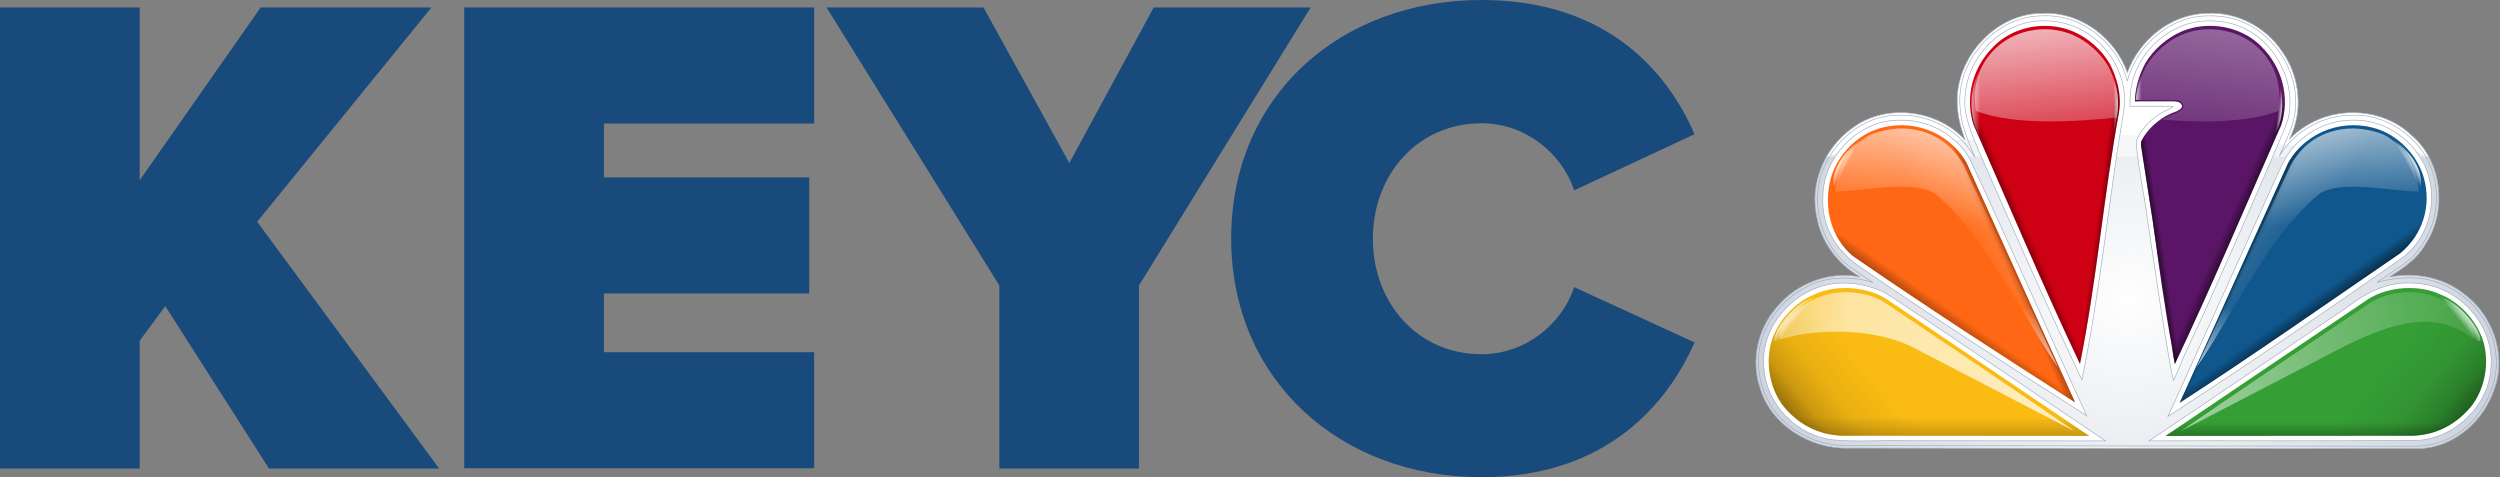
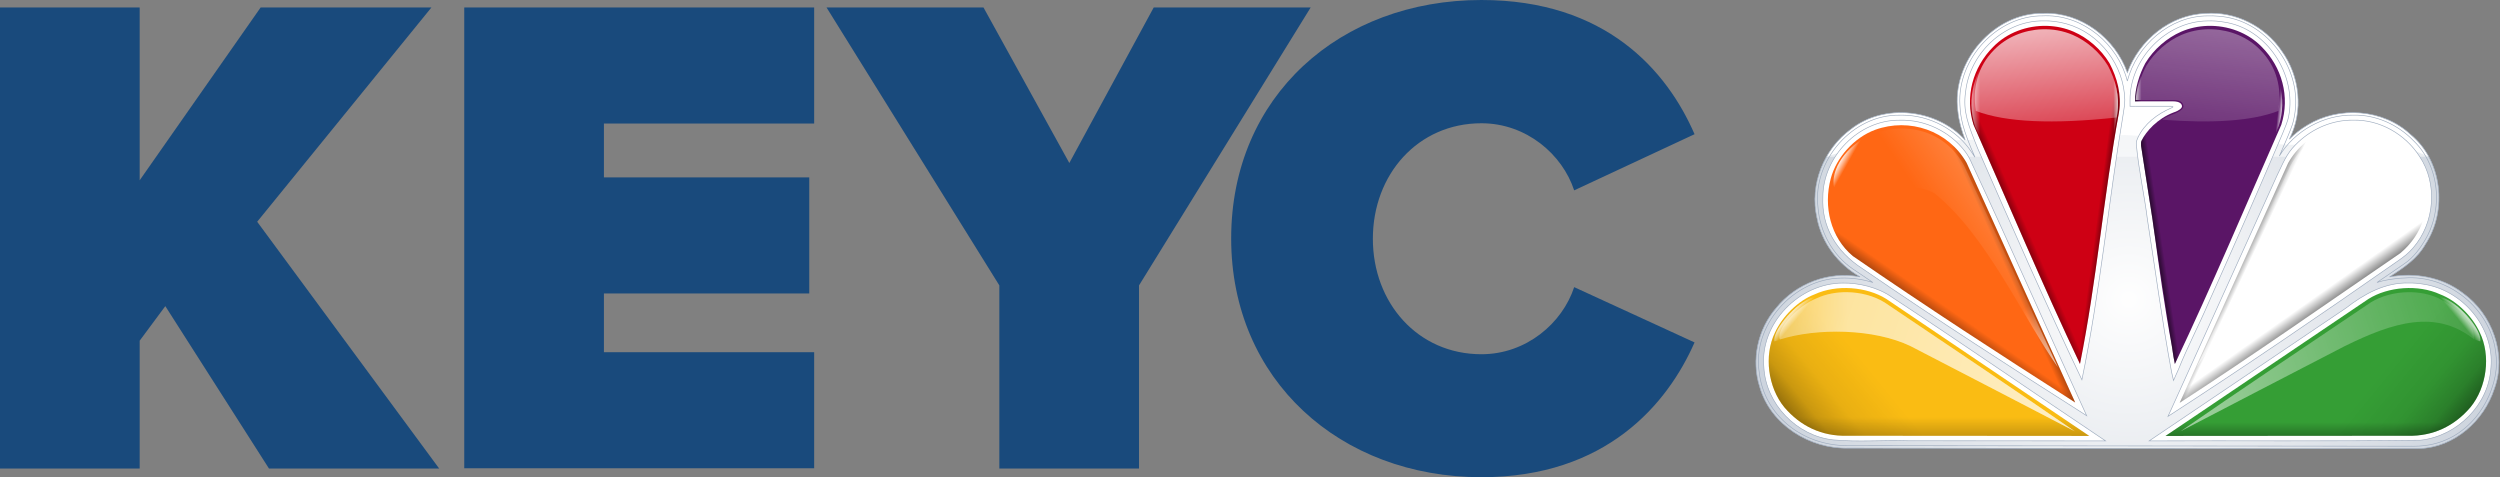
<svg xmlns="http://www.w3.org/2000/svg" xmlns:ns1="http://www.inkscape.org/namespaces/inkscape" xmlns:ns2="http://sodipodi.sourceforge.net/DTD/sodipodi-0.dtd" xmlns:xlink="http://www.w3.org/1999/xlink" width="1425.38" height="272.064" viewBox="0 0 1425.38 272.064" version="1.1" id="svg87" ns1:version="1.2 (dc2aedaf03, 2022-05-15)" ns2:docname="KEYC_NBC.svg" xml:space="preserve">
  <rect x="0" y="0" width="1425.38" height="272.064" fill="#808080" stroke="none" />
  <defs id="defs81">
    <style id="style812">.cls-1{fill:url(#linear-gradient);}.cls-2{fill:url(#linear-gradient-2);}.cls-3{fill:#d4aa2e;}.cls-4{fill:#f2cc57;}.cls-5{opacity:0.65;}.cls-6{fill:#181244;}.cls-7{fill:url(#linear-gradient-3);}.cls-8{fill:url(#linear-gradient-4);}.cls-9{fill:#fff;}.cls-10{fill:url(#linear-gradient-5);}.cls-11{fill:url(#linear-gradient-6);}.cls-12{fill:url(#linear-gradient-7);}</style>
    <linearGradient gradientUnits="userSpaceOnUse" gradientTransform="matrix(1,0,0,-1,0,114.8)" y2="-3.42" x2="257.78" y1="120.52" x1="268.62" id="linear-gradient">
      <stop id="stop814" stop-color="#d9d9d9" offset="0" />
      <stop id="stop816" stop-color="#fff" offset="0.56" />
      <stop id="stop818" stop-color="#d0cece" offset="0.76" />
      <stop id="stop820" stop-color="#b1afaf" offset="0.91" />
      <stop id="stop822" stop-color="#a6a3a3" offset="1" />
    </linearGradient>
    <linearGradient gradientUnits="userSpaceOnUse" gradientTransform="matrix(1,0,0,-1,0,114.8)" y2="15.56" x2="259.57" y1="95.14" x1="266.53" id="linear-gradient-2">
      <stop id="stop825" stop-color="#f2cc57" offset="0" />
      <stop id="stop827" stop-color="#181244" offset="0" />
      <stop id="stop829" stop-color="#293173" offset="0.22" />
      <stop id="stop831" stop-color="#384d9c" offset="0.43" />
      <stop id="stop833" stop-color="#384c9b" offset="0.44" />
      <stop id="stop835" stop-color="#2c387c" offset="0.63" />
      <stop id="stop837" stop-color="#283070" offset="0.74" />
      <stop id="stop839" stop-color="#181244" offset="1" />
    </linearGradient>
    <linearGradient xlink:href="#linear-gradient" y2="23.38" x2="236.22" y1="84.95" x1="241.6" id="linear-gradient-3" />
    <linearGradient xlink:href="#linear-gradient" y2="21.5" x2="279.48" y1="85.27" x1="285.06" id="linear-gradient-4" />
    <linearGradient gradientUnits="userSpaceOnUse" gradientTransform="matrix(1,0,0,-1,0,114.8)" y2="91.1" x2="253.7" y1="109.83" x1="256" id="linear-gradient-5">
      <stop id="stop844" stop-color="#181244" offset="0" />
      <stop id="stop846" stop-color="#293173" offset="0" />
      <stop id="stop848" stop-color="#283070" offset="0.2" />
      <stop id="stop850" stop-color="#181244" offset="1" />
    </linearGradient>
    <linearGradient gradientUnits="userSpaceOnUse" gradientTransform="matrix(1,0,0,-1,0,114.8)" y2="90.46" x2="282.77" y1="110.85" x1="284.3" id="linear-gradient-6">
      <stop id="stop853" stop-color="#384d9c" offset="0" />
      <stop id="stop855" stop-color="#364995" offset="0.06" />
      <stop id="stop857" stop-color="#262b69" offset="0.48" />
      <stop id="stop859" stop-color="#1c194e" offset="0.81" />
      <stop id="stop861" stop-color="#181244" offset="1" />
    </linearGradient>
    <linearGradient gradientUnits="userSpaceOnUse" gradientTransform="matrix(1,0,0,-1,0,114.8)" y2="91.5" x2="308.95" y1="109.49" x1="311.16" id="linear-gradient-7">
      <stop id="stop864" stop-color="#181244" offset="0" />
      <stop id="stop866" stop-color="#293173" offset="0.22" />
      <stop id="stop868" stop-color="#384d9c" offset="0.43" />
      <stop id="stop870" stop-color="#384c9b" offset="0.44" />
      <stop id="stop872" stop-color="#2c387c" offset="0.63" />
      <stop id="stop874" stop-color="#283070" offset="0.74" />
      <stop id="stop876" stop-color="#181244" offset="1" />
    </linearGradient>
    <linearGradient gradientTransform="matrix(2.87,0,0,-2.786,-584.296,1330.935)" y2="407.687" x2="271.912" y1="410.721" x1="278.862" gradientUnits="userSpaceOnUse" id="path4015-8_1_">
      <stop id="stop27" style="stop-color:#000000" offset="0" />
      <stop id="stop29" style="stop-color:#000000;stop-opacity:0" offset="1" />
    </linearGradient>
    <linearGradient gradientTransform="matrix(1.849,0,0,1.849,-18.626,302.371)" y2="-82.025" x2="183.384" y1="-81.275" x1="178.384" gradientUnits="userSpaceOnUse" id="path3162-2_1_">
      <stop id="stop36" style="stop-color:#000000" offset="0" />
      <stop id="stop38" style="stop-color:#000000;stop-opacity:0" offset="1" />
    </linearGradient>
    <linearGradient gradientTransform="matrix(1.849,0,0,1.849,-18.626,302.371)" y2="-77.858" x2="217.065" y1="-74.108" x1="225.565" gradientUnits="userSpaceOnUse" id="path3172-3_1_">
      <stop id="stop42" style="stop-color:#000000" offset="0" />
      <stop id="stop44" style="stop-color:#000000;stop-opacity:0" offset="1" />
    </linearGradient>
    <linearGradient gradientTransform="matrix(1.849,0,0,1.849,6.534,343.318)" y2="-106.452" x2="163.61" y1="-106.452" x1="160.064" gradientUnits="userSpaceOnUse" id="path36476_1_">
      <stop id="stop48" style="stop-color:#FFFFFF" offset="0" />
      <stop id="stop50" style="stop-color:#FFFFFF;stop-opacity:0" offset="1" />
    </linearGradient>
    <linearGradient gradientTransform="matrix(-1.849,0,0,1.849,598.158,302.371)" y2="-85.744" x2="132.176" y1="-186.082" x1="120.668" gradientUnits="userSpaceOnUse" id="path4648-4_1_">
      <stop id="stop54" style="stop-color:#FFFFFF" offset="0" />
      <stop id="stop56" style="stop-color:#FFFFFF;stop-opacity:0" offset="1" />
    </linearGradient>
    <linearGradient gradientTransform="matrix(2.87,0,0,-2.786,-584.296,1330.935)" y2="407.927" x2="342.326" y1="410.273" x1="337.201" gradientUnits="userSpaceOnUse" id="path4494_1_">
      <stop id="stop63" style="stop-color:#000000" offset="0" />
      <stop id="stop65" style="stop-color:#000000;stop-opacity:0" offset="1" />
    </linearGradient>
    <linearGradient gradientTransform="matrix(2.87,0,0,-2.786,-584.296,1330.935)" y2="361.229" x2="252.01" y1="349.616" x1="252.01" gradientUnits="userSpaceOnUse" id="path6981-8_1_">
      <stop id="stop69" style="stop-color:#000000" offset="0" />
      <stop id="stop71" style="stop-color:#000000;stop-opacity:0.212" offset="0.5" />
      <stop id="stop73" style="stop-color:#000000;stop-opacity:0" offset="1" />
    </linearGradient>
    <linearGradient gradientTransform="matrix(2.87,0,0,-2.786,-584.296,1330.935)" y2="359.84" x2="362.536" y1="351.628" x1="362.536" gradientUnits="userSpaceOnUse" id="path7368-3_1_">
      <stop id="stop77" style="stop-color:#000000" offset="0" />
      <stop id="stop79" style="stop-color:#000000;stop-opacity:0.228" offset="0.571" />
      <stop id="stop81" style="stop-color:#000000;stop-opacity:0" offset="1" />
    </linearGradient>
    <linearGradient gradientTransform="matrix(2.87,0,0,-2.786,-584.296,1330.935)" y2="393.973" x2="255.297" y1="385.18" x1="249.017" gradientUnits="userSpaceOnUse" id="path3122-4_1_">
      <stop id="stop85" style="stop-color:#000000" offset="0" />
      <stop id="stop87" style="stop-color:#000000;stop-opacity:0" offset="1" />
    </linearGradient>
    <linearGradient gradientTransform="matrix(2.87,0,0,-2.786,-584.296,1330.935)" y2="420.814" x2="277.121" y1="418.351" x1="271.313" gradientUnits="userSpaceOnUse" id="path3458-3_1_">
      <stop id="stop91" style="stop-color:#000000" offset="0" />
      <stop id="stop93" style="stop-color:#000000;stop-opacity:0" offset="1" />
    </linearGradient>
    <linearGradient gradientTransform="matrix(1.849,0,0,1.849,6.534,343.318)" y2="-106.455" x2="93.858" y1="-106.455" x1="87.605" gradientUnits="userSpaceOnUse" id="path36466_1_">
      <stop id="stop97" style="stop-color:#FFFFFF" offset="0" />
      <stop id="stop99" style="stop-color:#FFFFFF;stop-opacity:0" offset="1" />
    </linearGradient>
    <linearGradient gradientTransform="matrix(1.849,0,0,1.849,-18.626,302.371)" y2="-80.903" x2="231.92" y1="-80.666" x1="234.155" gradientUnits="userSpaceOnUse" id="path4529-6_1_">
      <stop id="stop103" style="stop-color:#FFFFFF" offset="0" />
      <stop id="stop105" style="stop-color:#FFFFFF;stop-opacity:0" offset="1" />
    </linearGradient>
    <linearGradient gradientTransform="matrix(2.87,0,0,-2.786,-584.296,1330.935)" y2="423.786" x2="299.54" y1="423.199" x1="304.095" gradientUnits="userSpaceOnUse" id="path3468-8_1_">
      <stop id="stop109" style="stop-color:#000000" offset="0" />
      <stop id="stop111" style="stop-color:#000000;stop-opacity:0" offset="1" />
    </linearGradient>
    <linearGradient gradientTransform="matrix(2.87,0,0,-2.786,-584.296,1330.935)" y2="425.099" x2="303.399" y1="425.099" x1="305.401" gradientUnits="userSpaceOnUse" id="path4471-7_1_">
      <stop id="stop115" style="stop-color:#FFFFFF" offset="0" />
      <stop id="stop117" style="stop-color:#FFFFFF;stop-opacity:0" offset="1" />
    </linearGradient>
    <linearGradient gradientTransform="matrix(1.849,0,0,1.849,-18.626,302.371)" y2="-85.746" x2="140.548" y1="-186.082" x1="129.041" gradientUnits="userSpaceOnUse" id="path4487-7_1_">
      <stop id="stop121" style="stop-color:#FFFFFF" offset="0" />
      <stop id="stop123" style="stop-color:#FFFFFF;stop-opacity:0" offset="1" />
    </linearGradient>
    <linearGradient gradientTransform="matrix(2.87,0,0,-2.786,-584.296,1330.935)" y2="364.888" x2="243.592" y1="339.549" x1="211.707" gradientUnits="userSpaceOnUse" id="path6995-6_1_">
      <stop id="stop127" style="stop-color:#000000" offset="0" />
      <stop id="stop129" style="stop-color:#000000;stop-opacity:0.192" offset="0.506" />
      <stop id="stop131" style="stop-color:#000000;stop-opacity:0.067" offset="0.691" />
      <stop id="stop133" style="stop-color:#000000;stop-opacity:0" offset="1" />
    </linearGradient>
    <linearGradient gradientTransform="matrix(2.87,0,0,-2.786,-584.296,1330.935)" y2="364.886" x2="370.944" y1="339.547" x1="402.829" gradientUnits="userSpaceOnUse" id="path7390-9_1_">
      <stop id="stop137" style="stop-color:#000000" offset="0" />
      <stop id="stop139" style="stop-color:#000000;stop-opacity:0.192" offset="0.506" />
      <stop id="stop141" style="stop-color:#000000;stop-opacity:0.067" offset="0.691" />
      <stop id="stop143" style="stop-color:#000000;stop-opacity:0" offset="1" />
    </linearGradient>
    <linearGradient gradientTransform="matrix(2.87,0,0,-2.786,-584.296,1330.935)" y2="394.997" x2="358.555" y1="388.361" x1="363.386" gradientUnits="userSpaceOnUse" id="path3462-5_1_">
      <stop id="stop147" style="stop-color:#000000" offset="0" />
      <stop id="stop149" style="stop-color:#000000;stop-opacity:0" offset="1" />
    </linearGradient>
    <linearGradient gradientTransform="matrix(2.87,0,0,-2.786,-584.296,1330.935)" y2="431.804" x2="228.24" y1="433.018" x1="226.002" gradientUnits="userSpaceOnUse" id="path4079-0_1_">
      <stop id="stop153" style="stop-color:#FFFFFF" offset="0" />
      <stop id="stop155" style="stop-color:#FFFFFF;stop-opacity:0" offset="1" />
    </linearGradient>
    <linearGradient gradientTransform="matrix(-1.849,0,0,1.849,602.007,303.894)" y2="-40.357" x2="29.118" y1="-42.459" x1="26.558" gradientUnits="userSpaceOnUse" id="path4075-6_1_">
      <stop id="stop159" style="stop-color:#FFFFFF" offset="0" />
      <stop id="stop161" style="stop-color:#FFFFFF;stop-opacity:0" offset="1" />
    </linearGradient>
    <linearGradient gradientTransform="matrix(-1.849,0,0,1.849,598.947,302.371)" y2="-46.025" x2="-13.402" y1="7.975" x1="151.598" gradientUnits="userSpaceOnUse" id="path3693-9_1_">
      <stop id="stop165" style="stop-color:#FFFFFF;stop-opacity:0.75" offset="0" />
      <stop id="stop167" style="stop-color:#FFFFFF;stop-opacity:0" offset="1" />
    </linearGradient>
    <linearGradient gradientTransform="matrix(1.849,0,0,1.849,-18.626,302.371)" y2="-12.537" x2="-8.876" y1="-12.287" x1="49.874" gradientUnits="userSpaceOnUse" id="path3626-4_1_">
      <stop id="stop171" style="stop-color:#FFFFFF;stop-opacity:0.75" offset="0" />
      <stop id="stop173" style="stop-color:#FFFFFF;stop-opacity:0" offset="1" />
    </linearGradient>
    <linearGradient gradientTransform="matrix(1.849,0,0,1.849,-18.626,302.371)" y2="-71.184" x2="94.669" y1="-143.23" x1="100.154" gradientUnits="userSpaceOnUse" id="path3924-5_1_">
      <stop id="stop177" style="stop-color:#FFFFFF" offset="0" />
      <stop id="stop179" style="stop-color:#FFFFFF;stop-opacity:0" offset="1" />
    </linearGradient>
    <linearGradient gradientTransform="matrix(1.849,0,0,1.849,-18.49,302.371)" y2="-58.798" x2="98.616" y1="-138.522" x1="216.373" gradientUnits="userSpaceOnUse" id="path3960-1_1_">
      <stop id="stop183" style="stop-color:#FFFFFF" offset="0" />
      <stop id="stop185" style="stop-color:#FFFFFF;stop-opacity:0" offset="1" />
    </linearGradient>
    <linearGradient gradientTransform="matrix(-1.849,0,0,1.849,598.208,302.371)" y2="-71.184" x2="86.293" y1="-143.23" x1="91.779" gradientUnits="userSpaceOnUse" id="path3993-3_1_">
      <stop id="stop189" style="stop-color:#FFFFFF" offset="0" />
      <stop id="stop191" style="stop-color:#FFFFFF;stop-opacity:0" offset="1" />
    </linearGradient>
    <linearGradient gradientTransform="matrix(-1.849,0,0,1.849,598.236,302.371)" y2="-58.798" x2="90.242" y1="-138.524" x1="208.003" gradientUnits="userSpaceOnUse" id="path4003-2_1_">
      <stop id="stop195" style="stop-color:#FFFFFF" offset="0" />
      <stop id="stop197" style="stop-color:#FFFFFF;stop-opacity:0" offset="1" />
    </linearGradient>
    <linearGradient gradientTransform="matrix(1.849,0,0,1.849,-22.177,303.894)" y2="-40.356" x2="37.493" y1="-42.459" x1="34.933" gradientUnits="userSpaceOnUse" id="path4057-1_1_">
      <stop id="stop201" style="stop-color:#FFFFFF" offset="0" />
      <stop id="stop203" style="stop-color:#FFFFFF;stop-opacity:0" offset="1" />
    </linearGradient>
    <linearGradient gradientTransform="matrix(1.849,0,0,1.849,-18.626,302.371)" y2="-46.179" x2="-4.918" y1="8.571" x1="159.832" gradientUnits="userSpaceOnUse" id="path4045-8_1_">
      <stop id="stop207" style="stop-color:#FFFFFF;stop-opacity:0.75" offset="0" />
      <stop id="stop209" style="stop-color:#FFFFFF;stop-opacity:0" offset="1" />
    </linearGradient>
    <linearGradient gradientTransform="matrix(2.87,0,0,-2.786,-584.296,1330.935)" y2="431.803" x2="386.223" y1="433.017" x1="388.461" gradientUnits="userSpaceOnUse" id="path4091-4_1_">
      <stop id="stop213" style="stop-color:#FFFFFF" offset="0" />
      <stop id="stop215" style="stop-color:#FFFFFF;stop-opacity:0" offset="1" />
    </linearGradient>
    <linearGradient gradientTransform="matrix(-2.87,0,0,-2.786,1163.943,1330.935)" y2="389.468" x2="269.267" y1="367.746" x1="285.801" gradientUnits="userSpaceOnUse" id="path4490_1_">
      <stop id="stop219" style="stop-color:#FFFFFF" offset="0" />
      <stop id="stop221" style="stop-color:#FFFFFF;stop-opacity:0" offset="1" />
    </linearGradient>
    <linearGradient gradientTransform="matrix(2.87,0,0,-2.786,-584.296,1330.935)" y2="389.66" x2="274.911" y1="367.469" x1="292.015" gradientUnits="userSpaceOnUse" id="path4480_1_">
      <stop id="stop225" style="stop-color:#FFFFFF" offset="0" />
      <stop id="stop227" style="stop-color:#FFFFFF;stop-opacity:0" offset="1" />
    </linearGradient>
    <radialGradient ns1:collect="always" xlink:href="#path5266_1_" id="radialGradient3515" gradientUnits="userSpaceOnUse" gradientTransform="matrix(-9.429283e-6,1.866,-1.863,-9.415429e-6,242.469,-21.465)" cx="134.841" cy="-30.263" r="160.72" />
    <linearGradient ns1:collect="always" xlink:href="#path4015-8_1_" id="linearGradient3517" gradientUnits="userSpaceOnUse" gradientTransform="matrix(2.87,0,0,-2.786,-584.296,1330.935)" x1="278.862" y1="410.721" x2="271.912" y2="407.687" />
    <linearGradient ns1:collect="always" xlink:href="#path3162-2_1_" id="linearGradient3519" gradientUnits="userSpaceOnUse" gradientTransform="matrix(1.849,0,0,1.849,-18.626,302.371)" x1="178.384" y1="-81.275" x2="183.384" y2="-82.025" />
    <linearGradient ns1:collect="always" xlink:href="#path3172-3_1_" id="linearGradient3521" gradientUnits="userSpaceOnUse" gradientTransform="matrix(1.849,0,0,1.849,-18.626,302.371)" x1="225.565" y1="-74.108" x2="217.065" y2="-77.858" />
    <linearGradient ns1:collect="always" xlink:href="#path36476_1_" id="linearGradient3523" gradientUnits="userSpaceOnUse" gradientTransform="matrix(1.849,0,0,1.849,6.534,343.318)" x1="160.064" y1="-106.452" x2="163.61" y2="-106.452" />
    <linearGradient ns1:collect="always" xlink:href="#path4648-4_1_" id="linearGradient3525" gradientUnits="userSpaceOnUse" gradientTransform="matrix(-1.849,0,0,1.849,598.158,302.371)" x1="120.668" y1="-186.082" x2="132.176" y2="-85.744" />
    <linearGradient ns1:collect="always" xlink:href="#path4494_1_" id="linearGradient3527" gradientUnits="userSpaceOnUse" gradientTransform="matrix(2.87,0,0,-2.786,-584.296,1330.935)" x1="337.201" y1="410.273" x2="342.326" y2="407.927" />
    <linearGradient ns1:collect="always" xlink:href="#path6981-8_1_" id="linearGradient3529" gradientUnits="userSpaceOnUse" gradientTransform="matrix(2.87,0,0,-2.786,-584.296,1330.935)" x1="252.01" y1="349.616" x2="252.01" y2="361.229" />
    <linearGradient ns1:collect="always" xlink:href="#path7368-3_1_" id="linearGradient3531" gradientUnits="userSpaceOnUse" gradientTransform="matrix(2.87,0,0,-2.786,-584.296,1330.935)" x1="362.536" y1="351.628" x2="362.536" y2="359.84" />
    <linearGradient ns1:collect="always" xlink:href="#path3122-4_1_" id="linearGradient3533" gradientUnits="userSpaceOnUse" gradientTransform="matrix(2.87,0,0,-2.786,-584.296,1330.935)" x1="249.017" y1="385.18" x2="255.297" y2="393.973" />
    <linearGradient ns1:collect="always" xlink:href="#path3458-3_1_" id="linearGradient3535" gradientUnits="userSpaceOnUse" gradientTransform="matrix(2.87,0,0,-2.786,-584.296,1330.935)" x1="271.313" y1="418.351" x2="277.121" y2="420.814" />
    <linearGradient ns1:collect="always" xlink:href="#path36466_1_" id="linearGradient3537" gradientUnits="userSpaceOnUse" gradientTransform="matrix(1.849,0,0,1.849,6.534,343.318)" x1="87.605" y1="-106.455" x2="93.858" y2="-106.455" />
    <linearGradient ns1:collect="always" xlink:href="#path4529-6_1_" id="linearGradient3539" gradientUnits="userSpaceOnUse" gradientTransform="matrix(1.849,0,0,1.849,-18.626,302.371)" x1="234.155" y1="-80.666" x2="231.92" y2="-80.903" />
    <linearGradient ns1:collect="always" xlink:href="#path3468-8_1_" id="linearGradient3541" gradientUnits="userSpaceOnUse" gradientTransform="matrix(2.87,0,0,-2.786,-584.296,1330.935)" x1="304.095" y1="423.199" x2="299.54" y2="423.786" />
    <linearGradient ns1:collect="always" xlink:href="#path4471-7_1_" id="linearGradient3543" gradientUnits="userSpaceOnUse" gradientTransform="matrix(2.87,0,0,-2.786,-584.296,1330.935)" x1="305.401" y1="425.099" x2="303.399" y2="425.099" />
    <linearGradient ns1:collect="always" xlink:href="#path4487-7_1_" id="linearGradient3545" gradientUnits="userSpaceOnUse" gradientTransform="matrix(1.849,0,0,1.849,-18.626,302.371)" x1="129.041" y1="-186.082" x2="140.548" y2="-85.746" />
    <linearGradient ns1:collect="always" xlink:href="#path6995-6_1_" id="linearGradient3547" gradientUnits="userSpaceOnUse" gradientTransform="matrix(2.87,0,0,-2.786,-584.296,1330.935)" x1="211.707" y1="339.549" x2="243.592" y2="364.888" />
    <linearGradient ns1:collect="always" xlink:href="#path7390-9_1_" id="linearGradient3549" gradientUnits="userSpaceOnUse" gradientTransform="matrix(2.87,0,0,-2.786,-584.296,1330.935)" x1="402.829" y1="339.547" x2="370.944" y2="364.886" />
    <linearGradient ns1:collect="always" xlink:href="#path3462-5_1_" id="linearGradient3551" gradientUnits="userSpaceOnUse" gradientTransform="matrix(2.87,0,0,-2.786,-584.296,1330.935)" x1="363.386" y1="388.361" x2="358.555" y2="394.997" />
    <linearGradient ns1:collect="always" xlink:href="#path4079-0_1_" id="linearGradient3553" gradientUnits="userSpaceOnUse" gradientTransform="matrix(2.87,0,0,-2.786,-584.296,1330.935)" x1="226.002" y1="433.018" x2="228.24" y2="431.804" />
    <linearGradient ns1:collect="always" xlink:href="#path4075-6_1_" id="linearGradient3555" gradientUnits="userSpaceOnUse" gradientTransform="matrix(-1.849,0,0,1.849,602.007,303.894)" x1="26.558" y1="-42.459" x2="29.118" y2="-40.357" />
    <linearGradient ns1:collect="always" xlink:href="#path3693-9_1_" id="linearGradient3557" gradientUnits="userSpaceOnUse" gradientTransform="matrix(-1.849,0,0,1.849,598.947,302.371)" x1="151.598" y1="7.975" x2="-13.402" y2="-46.025" />
    <linearGradient ns1:collect="always" xlink:href="#path3626-4_1_" id="linearGradient3559" gradientUnits="userSpaceOnUse" gradientTransform="matrix(1.849,0,0,1.849,-18.626,302.371)" x1="49.874" y1="-12.287" x2="-8.876" y2="-12.537" />
    <linearGradient ns1:collect="always" xlink:href="#path3924-5_1_" id="linearGradient3561" gradientUnits="userSpaceOnUse" gradientTransform="matrix(1.849,0,0,1.849,-18.626,302.371)" x1="100.154" y1="-143.23" x2="94.669" y2="-71.184" />
    <linearGradient ns1:collect="always" xlink:href="#path3960-1_1_" id="linearGradient3563" gradientUnits="userSpaceOnUse" gradientTransform="matrix(1.849,0,0,1.849,-18.49,302.371)" x1="216.373" y1="-138.522" x2="98.616" y2="-58.798" />
    <linearGradient ns1:collect="always" xlink:href="#path3993-3_1_" id="linearGradient3565" gradientUnits="userSpaceOnUse" gradientTransform="matrix(-1.849,0,0,1.849,598.208,302.371)" x1="91.779" y1="-143.23" x2="86.293" y2="-71.184" />
    <linearGradient ns1:collect="always" xlink:href="#path4003-2_1_" id="linearGradient3567" gradientUnits="userSpaceOnUse" gradientTransform="matrix(-1.849,0,0,1.849,598.236,302.371)" x1="208.003" y1="-138.524" x2="90.242" y2="-58.798" />
    <linearGradient ns1:collect="always" xlink:href="#path4057-1_1_" id="linearGradient3569" gradientUnits="userSpaceOnUse" gradientTransform="matrix(1.849,0,0,1.849,-22.177,303.894)" x1="34.933" y1="-42.459" x2="37.493" y2="-40.356" />
    <linearGradient ns1:collect="always" xlink:href="#path4045-8_1_" id="linearGradient3571" gradientUnits="userSpaceOnUse" gradientTransform="matrix(1.849,0,0,1.849,-18.626,302.371)" x1="159.832" y1="8.571" x2="-4.918" y2="-46.179" />
    <linearGradient ns1:collect="always" xlink:href="#path4091-4_1_" id="linearGradient3573" gradientUnits="userSpaceOnUse" gradientTransform="matrix(2.87,0,0,-2.786,-584.296,1330.935)" x1="388.461" y1="433.017" x2="386.223" y2="431.803" />
    <linearGradient ns1:collect="always" xlink:href="#path4490_1_" id="linearGradient3575" gradientUnits="userSpaceOnUse" gradientTransform="matrix(-2.87,0,0,-2.786,1163.943,1330.935)" x1="285.801" y1="367.746" x2="269.267" y2="389.468" />
    <linearGradient ns1:collect="always" xlink:href="#path4480_1_" id="linearGradient3577" gradientUnits="userSpaceOnUse" gradientTransform="matrix(2.87,0,0,-2.786,-584.296,1330.935)" x1="292.015" y1="367.469" x2="274.911" y2="389.66" />
    <radialGradient ns1:collect="always" xlink:href="#path5266_1_" id="radialGradient3882" gradientUnits="userSpaceOnUse" gradientTransform="matrix(-9.429283e-6,1.866,-1.863,-9.415429e-6,242.469,-21.465)" cx="134.841" cy="-30.263" r="160.72" />
    <radialGradient gradientUnits="userSpaceOnUse" gradientTransform="matrix(-9.429283e-6,1.866,-1.863,-9.415429e-6,242.469,-21.465)" r="160.72" cy="-30.263" cx="134.841" id="path5266_1_">
      <stop id="stop12" style="stop-color:#FFFFFF" offset="0" />
      <stop id="stop14" style="stop-color:#9CAABD" offset="1" />
    </radialGradient>
    <linearGradient ns1:collect="always" xlink:href="#path4480_1_" id="linearGradient4049" gradientUnits="userSpaceOnUse" gradientTransform="matrix(4.828,0,0,-4.687,-983.434,2236.318)" x1="292.015" y1="367.469" x2="274.911" y2="389.66" />
    <linearGradient ns1:collect="always" xlink:href="#path4490_1_" id="linearGradient4052" gradientUnits="userSpaceOnUse" gradientTransform="matrix(-4.828,0,0,-4.687,1957.275,2236.318)" x1="285.801" y1="367.746" x2="269.267" y2="389.468" />
    <linearGradient ns1:collect="always" xlink:href="#path4091-4_1_" id="linearGradient4055" gradientUnits="userSpaceOnUse" gradientTransform="matrix(4.828,0,0,-4.687,-983.434,2236.318)" x1="388.461" y1="433.017" x2="386.223" y2="431.803" />
    <linearGradient ns1:collect="always" xlink:href="#path4045-8_1_" id="linearGradient4058" gradientUnits="userSpaceOnUse" gradientTransform="matrix(3.11,0,0,3.11,-31.922,506.172)" x1="159.832" y1="8.571" x2="-4.918" y2="-46.179" />
    <linearGradient ns1:collect="always" xlink:href="#path4057-1_1_" id="linearGradient4061" gradientUnits="userSpaceOnUse" gradientTransform="matrix(3.11,0,0,3.11,-37.895,508.735)" x1="34.933" y1="-42.459" x2="37.493" y2="-40.356" />
    <linearGradient ns1:collect="always" xlink:href="#path4003-2_1_" id="linearGradient4064" gradientUnits="userSpaceOnUse" gradientTransform="matrix(-3.11,0,0,3.11,1005.7,506.172)" x1="208.003" y1="-138.524" x2="90.242" y2="-58.798" />
    <linearGradient ns1:collect="always" xlink:href="#path3993-3_1_" id="linearGradient4067" gradientUnits="userSpaceOnUse" gradientTransform="matrix(-3.11,0,0,3.11,1005.654,506.172)" x1="91.779" y1="-143.23" x2="86.293" y2="-71.184" />
    <linearGradient ns1:collect="always" xlink:href="#path3960-1_1_" id="linearGradient4070" gradientUnits="userSpaceOnUse" gradientTransform="matrix(3.11,0,0,3.11,-31.692,506.172)" x1="216.373" y1="-138.522" x2="98.616" y2="-58.798" />
    <linearGradient ns1:collect="always" xlink:href="#path3924-5_1_" id="linearGradient4073" gradientUnits="userSpaceOnUse" gradientTransform="matrix(3.11,0,0,3.11,-31.922,506.172)" x1="100.154" y1="-143.23" x2="94.669" y2="-71.184" />
    <linearGradient ns1:collect="always" xlink:href="#path3626-4_1_" id="linearGradient4076" gradientUnits="userSpaceOnUse" gradientTransform="matrix(3.11,0,0,3.11,-31.922,506.172)" x1="49.874" y1="-12.287" x2="-8.876" y2="-12.537" />
    <linearGradient ns1:collect="always" xlink:href="#path3693-9_1_" id="linearGradient4079" gradientUnits="userSpaceOnUse" gradientTransform="matrix(-3.11,0,0,3.11,1006.896,506.172)" x1="151.598" y1="7.975" x2="-13.402" y2="-46.025" />
    <linearGradient ns1:collect="always" xlink:href="#path4075-6_1_" id="linearGradient4082" gradientUnits="userSpaceOnUse" gradientTransform="matrix(-3.11,0,0,3.11,1012.044,508.735)" x1="26.558" y1="-42.459" x2="29.118" y2="-40.357" />
    <linearGradient ns1:collect="always" xlink:href="#path4079-0_1_" id="linearGradient4085" gradientUnits="userSpaceOnUse" gradientTransform="matrix(4.828,0,0,-4.687,-983.434,2236.318)" x1="226.002" y1="433.018" x2="228.24" y2="431.804" />
    <linearGradient ns1:collect="always" xlink:href="#path3462-5_1_" id="linearGradient4088" gradientUnits="userSpaceOnUse" gradientTransform="matrix(4.828,0,0,-4.687,-983.434,2236.318)" x1="363.386" y1="388.361" x2="358.555" y2="394.997" />
    <linearGradient ns1:collect="always" xlink:href="#path7390-9_1_" id="linearGradient4091" gradientUnits="userSpaceOnUse" gradientTransform="matrix(4.828,0,0,-4.687,-983.434,2236.318)" x1="402.829" y1="339.547" x2="370.944" y2="364.886" />
    <linearGradient ns1:collect="always" xlink:href="#path6995-6_1_" id="linearGradient4094" gradientUnits="userSpaceOnUse" gradientTransform="matrix(4.828,0,0,-4.687,-983.434,2236.318)" x1="211.707" y1="339.549" x2="243.592" y2="364.888" />
    <linearGradient ns1:collect="always" xlink:href="#path4487-7_1_" id="linearGradient4097" gradientUnits="userSpaceOnUse" gradientTransform="matrix(3.11,0,0,3.11,-31.922,506.172)" x1="129.041" y1="-186.082" x2="140.548" y2="-85.746" />
    <linearGradient ns1:collect="always" xlink:href="#path4471-7_1_" id="linearGradient4100" gradientUnits="userSpaceOnUse" gradientTransform="matrix(4.828,0,0,-4.687,-983.434,2236.318)" x1="305.401" y1="425.099" x2="303.399" y2="425.099" />
    <linearGradient ns1:collect="always" xlink:href="#path3468-8_1_" id="linearGradient4103" gradientUnits="userSpaceOnUse" gradientTransform="matrix(4.828,0,0,-4.687,-983.434,2236.318)" x1="304.095" y1="423.199" x2="299.54" y2="423.786" />
    <linearGradient ns1:collect="always" xlink:href="#path4529-6_1_" id="linearGradient4106" gradientUnits="userSpaceOnUse" gradientTransform="matrix(1.849,0,0,1.849,-18.62,302.372)" x1="234.155" y1="-80.666" x2="231.92" y2="-80.903" />
    <linearGradient ns1:collect="always" xlink:href="#path36466_1_" id="linearGradient4109" gradientUnits="userSpaceOnUse" gradientTransform="matrix(3.11,0,0,3.11,10.399,575.049)" x1="87.605" y1="-106.455" x2="93.858" y2="-106.455" />
    <linearGradient ns1:collect="always" xlink:href="#path3458-3_1_" id="linearGradient4112" gradientUnits="userSpaceOnUse" gradientTransform="matrix(4.828,0,0,-4.687,-983.434,2236.318)" x1="271.313" y1="418.351" x2="277.121" y2="420.814" />
    <linearGradient ns1:collect="always" xlink:href="#path3122-4_1_" id="linearGradient4115" gradientUnits="userSpaceOnUse" gradientTransform="matrix(4.828,0,0,-4.687,-983.434,2236.318)" x1="249.017" y1="385.18" x2="255.297" y2="393.973" />
    <linearGradient ns1:collect="always" xlink:href="#path7368-3_1_" id="linearGradient4118" gradientUnits="userSpaceOnUse" gradientTransform="matrix(4.828,0,0,-4.687,-983.434,2236.318)" x1="362.536" y1="351.628" x2="362.536" y2="359.84" />
    <linearGradient ns1:collect="always" xlink:href="#path6981-8_1_" id="linearGradient4121" gradientUnits="userSpaceOnUse" gradientTransform="matrix(4.828,0,0,-4.687,-983.434,2236.318)" x1="252.01" y1="349.616" x2="252.01" y2="361.229" />
    <linearGradient ns1:collect="always" xlink:href="#path4494_1_" id="linearGradient4124" gradientUnits="userSpaceOnUse" gradientTransform="matrix(4.828,0,0,-4.687,-983.434,2236.318)" x1="337.201" y1="410.273" x2="342.326" y2="407.927" />
    <linearGradient ns1:collect="always" xlink:href="#path36476_1_" id="linearGradient4133" gradientUnits="userSpaceOnUse" gradientTransform="matrix(3.11,0,0,3.11,10.401,575.049)" x1="160.064" y1="-106.452" x2="163.61" y2="-106.452" />
    <linearGradient ns1:collect="always" xlink:href="#path3172-3_1_" id="linearGradient4136" gradientUnits="userSpaceOnUse" gradientTransform="matrix(1.849,0,0,1.849,-18.62,302.372)" x1="225.565" y1="-74.108" x2="217.065" y2="-77.858" />
    <linearGradient ns1:collect="always" xlink:href="#path3162-2_1_" id="linearGradient4139" gradientUnits="userSpaceOnUse" gradientTransform="matrix(3.11,0,0,3.11,-31.924,506.172)" x1="178.384" y1="-81.275" x2="183.384" y2="-82.025" />
    <linearGradient ns1:collect="always" xlink:href="#path4015-8_1_" id="linearGradient4145" gradientUnits="userSpaceOnUse" gradientTransform="matrix(4.828,0,0,-4.687,-983.434,2236.318)" x1="278.862" y1="410.721" x2="271.912" y2="407.687" />
    <radialGradient ns1:collect="always" xlink:href="#path5266_1_" id="radialGradient4157" gradientUnits="userSpaceOnUse" gradientTransform="matrix(-9.429283e-6,1.866,-1.863,-9.415429e-6,242.475,-21.464)" cx="134.841" cy="-30.263" r="160.72" />
    <linearGradient ns1:collect="always" xlink:href="#path7390-9_1_" id="linearGradient4192" gradientUnits="userSpaceOnUse" gradientTransform="matrix(2.87,0,0,-2.786,-584.29,1330.936)" x1="402.829" y1="339.547" x2="370.944" y2="364.886" />
    <linearGradient ns1:collect="always" xlink:href="#path4529-6_1_" id="linearGradient4742" gradientUnits="userSpaceOnUse" gradientTransform="matrix(3.11,0,0,3.11,-31.922,506.172)" x1="234.155" y1="-80.666" x2="231.92" y2="-80.903" />
    <linearGradient ns1:collect="always" xlink:href="#path4648-4_1_" id="linearGradient4746" gradientUnits="userSpaceOnUse" gradientTransform="matrix(-3.11,0,0,3.11,1005.571,506.173)" x1="120.668" y1="-186.082" x2="132.176" y2="-85.744" />
    <linearGradient ns1:collect="always" xlink:href="#path3172-3_1_" id="linearGradient4750" gradientUnits="userSpaceOnUse" gradientTransform="matrix(3.11,0,0,3.11,-31.924,506.172)" x1="225.565" y1="-74.108" x2="217.065" y2="-77.858" />
    <radialGradient ns1:collect="always" xlink:href="#path5266_1_" id="radialGradient4772" gradientUnits="userSpaceOnUse" gradientTransform="matrix(-1.5860983e-5,3.139,-3.135,-1.5837679e-5,407.266,-38.552)" cx="134.841" cy="-30.263" r="160.72" />
  </defs>
  <ns2:namedview id="base" pagecolor="#ffffff" bordercolor="#666666" borderopacity="1.0" ns1:pageopacity="0.0" ns1:pageshadow="2" ns1:zoom="0.35" ns1:cx="1180" ns1:cy="150" ns1:document-units="px" ns1:current-layer="layer1" showgrid="false" ns1:window-width="1600" ns1:window-height="837" ns1:window-x="-8" ns1:window-y="-8" ns1:window-maximized="1" units="px" fit-margin-top="0" fit-margin-left="0" fit-margin-right="0" fit-margin-bottom="0" ns1:showpageshadow="0" ns1:pagecheckerboard="0" ns1:deskcolor="#d1d1d1" />
  <g ns1:label="Layer 1" ns1:groupmode="layer" id="layer1" transform="translate(768.75,-408.238)">
    <g id="g1078" transform="matrix(1.642,0,0,1.642,-801.26,377.041)">
      <path id="path1070" d="m 77.2,125.3 -8.9,12 v 44.4 H 19.8 V 21.6 h 48.5 v 60 l 42,-60 h 59.3 l -60.5,74.4 63.2,85.7 h -59.1 z" class="st1" ns1:connector-curvature="0" style="fill:#194a7c" />
      <path id="path1072" d="m 181,21.6 h 121.5 v 40.3 h -73 v 18.7 h 71.3 v 40.3 h -71.3 v 20.4 h 73 v 40.3 H 181 Z" class="st1" ns1:connector-curvature="0" style="fill:#194a7c" />
      <path id="path1074" d="m 366.8,118.1 -60,-96.5 h 54.5 l 29.8,54 29.3,-54 h 54.5 l -59.6,96.5 v 63.6 h -48.5 z" class="st1" ns1:connector-curvature="0" style="fill:#194a7c" />
      <path id="path1076" d="m 447.3,101.8 c 0,-49.5 37.9,-82.8 86.9,-82.8 43.2,0 64.4,24.5 74,46.6 l -41.8,19.5 c -4.1,-12.5 -16.6,-23.3 -32.2,-23.3 -22.1,0 -37.7,17.8 -37.7,40.1 0,22.3 15.6,40.1 37.7,40.1 15.6,0 28.1,-10.8 32.2,-23.3 l 41.8,19.2 c -9.4,21.4 -30.7,46.8 -74,46.8 -49,0 -86.9,-33.7 -86.9,-82.9 z" class="st1" ns1:connector-curvature="0" style="fill:#194a7c" />
    </g>
    <g id="g20557" transform="matrix(0.424,0,0,0.424,232.117,415.806)" style="opacity:1">
      <path ns2:nodetypes="ccccccccccccccccccccc" ns1:connector-curvature="0" id="path4770" d="M 388.162,0.061 C 320.77,-1.657 263.139,65.093 272.157,131.519 c 1.321,13.509 5.092,26.339 9.875,38.959 -37.915,-41.671 -108.533,-50.156 -153.628,-14.708 -36.479,26.632 -56.019,74.774 -45.755,119.284 6.256,33.51 28.462,62.649 58.034,79.403 C 98.772,346.253 54.365,363.319 27.825,396.3 3.047,424.782 -5.95,466.146 5.643,502.325 20.158,553.324 73.317,586.403 125.387,584.75 c 255.87,0.119 511.752,0.82 767.615,0.576 46.621,-1.512 86.712,-37.13 100.663,-80.425 17.019,-46.217 -2.822,-100.429 -42.08,-128.486 -27.738,-21.585 -64.708,-28.32 -98.953,-21.852 18.501,-12.018 37.485,-24.405 48.413,-44.103 29.769,-45.241 22.526,-112.563 -19.922,-147.394 -36.793,-34.555 -96.626,-38.82 -139.246,-12.511 -8.773,5.212 -16.874,11.54 -23.917,18.713 C 737.291,131.757 732.329,84.428 707.648,50.505 685.274,17.446 645.418,-2.859 605.258,0.219 558.071,1.526 515.895,36.125 500.127,79.75 483.899,33.732 437.822,-1.765 388.162,0.061 Z" style="fill:#ffffff;stroke:none" />
      <path style="opacity:0.5;fill:url(#radialGradient4772);stroke:none" d="m 95.645,192.623 c -9.703,15.666 -15.67,39.491 -15.67,57.803 0,19.274 5.015,41.089 15.275,59.01 10.26,17.921 26.203,34.498 45.208,44.936 0,0 -8.564,-1.932 -20.854,-1.932 -61.761,0 -119.04,51.309 -119.04,116.663 0,66.315 56.096,115.714 122.641,115.714 l 323.074,0.365 214.612,0.056 229.953,0.073 c 44.094,0 77.568,-29.958 95.124,-62.3 9.649,-17.777 13.857,-38.745 13.857,-50.894 0,-44.798 -23.384,-77.41 -48.151,-95.975 -18.946,-13.417 -42.623,-23.965 -75.519,-23.965 -10.927,0 -23.081,2.332 -23.081,2.332 17.063,-10.984 31.781,-21.409 41.079,-33.622 9.48,-12.451 16.839,-27.304 20.913,-41.727 3.193,-11.304 4.121,-22.592 4.121,-30.599 0,-27.581 -8.29,-45.082 -13.771,-55.94 L 866.677,177.079 716.625,176.778 496.003,163.676 154.994,174.461 Z" enable-background="new    " ns1:connector-curvature="0" id="path5266" ns2:nodetypes="ccccccccccsccccssccccccc" />
      <path style="opacity:0.52;fill:#ffffff;stroke:none" d="M 95.459,192.875 H 905.448 c -7.743,-15.204 -22.769,-30.777 -41.646,-43.018 -17.488,-10.638 -38.997,-16.208 -60.629,-16.208 -27.305,0 -57.789,8.767 -84.761,35.066 8.422,-17.154 11.435,-36.962 11.435,-45.799 0,-30.433 -7.773,-54.947 -29.666,-82.03 -20.824,-22.702 -47.708,-40.979 -88.456,-40.979 -59.747,-6e-4 -98.184,43.095 -111.727,79.725 -13.112,-36.997 -50.97,-79.667 -111.992,-79.667 -33.249,0 -58.414,12.535 -79.682,33.131 -21.268,20.596 -37.031,51.908 -37.031,83.431 0,30.595 10.812,53.644 10.812,53.644 -23.641,-23.388 -51.054,-36.643 -88.11,-36.643 -46.487,0 -81.143,28.927 -98.536,59.348 z" ns1:connector-curvature="0" id="path5313" ns2:nodetypes="ccccccccccccccc" />
      <path style="fill:#ffffff;fill-opacity:1;stroke:#9caabd;stroke-width:0.841;stroke-opacity:1" d="M 117.671,362.779 C 59.083,362.694 5.552,416.853 11.331,476.268 c 2.67,49.444 44.177,92.114 93.199,97.404 33.629,3.1 67.507,0.084 101.241,1.166 88.363,0.097 176.726,0.158 265.088,0.201 C 374.982,510.883 280.016,445.167 183.661,381.834 164.64,368.207 138.157,362.399 117.671,362.779 Z" id="path4160" ns1:connector-curvature="0" ns2:nodetypes="ccccccc" />
      <path style="fill:#ffffff;fill-opacity:1;stroke:#9caabd;stroke-width:0.841;stroke-opacity:1" d="m 878.716,362.726 c -31.689,-1.095 -60.519,14.826 -84.715,33.722 -88.198,59.525 -176.366,119.094 -264.583,178.59 121.592,-0.492 243.233,0.662 364.793,-0.935 49.282,-5.236 92.453,-47.868 94.84,-97.994 4.769,-53.574 -38.346,-104.171 -90.857,-111.857 -6.416,-1.107 -12.956,-1.671 -19.479,-1.527 z" id="path4190" ns1:connector-curvature="0" />
      <path style="fill:#ffffff;fill-opacity:1;stroke:#9caabd;stroke-width:0.841;stroke-opacity:1" d="m 386.807,10.221 c -52.487,-0.339 -98.809,43.87 -104.193,95.497 -3.919,26.146 3.469,44.236 16.456,76.469 45.705,104.558 90.848,207.667 139.935,310.691 24.565,-118.231 35.673,-238.719 55.603,-357.704 1.155,-7.239 2.056,-12.615 2.056,-18.825 -0.848,-46.296 -33.715,-89.769 -78.422,-102.133 -10.216,-2.864 -20.802,-4.304 -31.434,-3.995 z" id="path4172" ns1:connector-curvature="0" ns2:nodetypes="cccccccc" />
      <path style="fill:#ffffff;fill-opacity:1;stroke:#9caabd;stroke-width:0.841;stroke-opacity:1" d="m 607.898,10.274 c -55.808,0.589 -104.477,51.04 -104.185,106.708 l 0.024,8.055 h 55.277 c 1.848,-0.029 4.299,0.674 0.257,2.271 -18.762,7.915 -36.35,21.341 -44.954,39.865 -2.499,5.624 -2.356,6.819 -2.006,10.599 3.096,33.331 10.623,66.049 14.749,99.301 10.771,68.454 19.764,137.349 32.53,205.397 l 2.584,11.317 6.983,-15.68 c 11.796,-29.512 26.991,-58.165 39.58,-87.603 34.013,-75.84 67.518,-152.043 100.017,-228.554 3.152,-7.516 7.374,-17.78 8.2,-22.904 11.185,-56.467 -29.086,-118.949 -87.189,-127.248 -7.208,-1.256 -14.533,-1.82 -21.867,-1.524 z" id="path4178" ns1:connector-curvature="0" ns2:nodetypes="cccccccccccccccc" />
      <path style="fill:#ffffff;fill-opacity:1;stroke:#9caabd;stroke-width:0.841;stroke-opacity:1" d="m 803.81,143.738 c -27.503,-0.452 -54.067,10.93 -73.854,29.511 -13.21,12.405 -16.893,19.849 -28.828,45.464 -48.779,107.77 -97.457,215.584 -146.322,323.315 103.331,-66.907 204.895,-136.156 305.795,-206.685 12.632,-8.636 17.216,-12.376 23.902,-20.009 28.845,-33.106 33.505,-86.025 8.458,-122.972 -19.055,-29.699 -53.383,-49.588 -89.151,-48.623 z" id="path4184" ns1:connector-curvature="0" ns2:nodetypes="cscccccc" />
      <path style="fill:#ffffff;fill-opacity:1;stroke:#9caabd;stroke-width:0.841;stroke-opacity:1" d="m 193.839,143.79 c -54.853,-0.57 -103.05,48.853 -103.186,103.396 -1.82,38.756 16.677,72.66 53.446,96.366 99.113,67.907 199.963,133.136 301.319,197.634 -51.702,-112.717 -101.658,-226.294 -154.124,-338.634 -2.557,-6.091 -5.453,-11.476 -9.125,-16.386 -20.345,-27.118 -54.293,-43.477 -88.329,-42.376 z" id="path4166" ns1:connector-curvature="0" ns2:nodetypes="ccccccc" />
      <path style="fill:#ce0014" d="m 392.376,16.949 c -26.786,-0.839 -53.999,8.935 -72.8,28.382 -27.036,27.132 -38.359,66.722 -26.244,104.68 47.285,107.338 92.924,215.504 143.073,321.523 22.379,-111.042 31.909,-226.19 52.389,-338.144 3.706,-24.476 -2.459,-46.806 -12.732,-66.288 -11.312,-18.76 -29.287,-34.126 -48.306,-42.377 -11.141,-4.826 -23.206,-7.395 -35.38,-7.776 z" ns1:connector-curvature="0" id="path3348-8" />
      <path style="fill:#ff6714" d="M 283.948,201.211 429.915,523.332 C 330.042,459.624 227.777,393.209 131.045,326.469 101.085,301.506 91.12,260.123 101.275,222.211 c 7.593,-28.417 31.373,-54.969 59.555,-65.462 46.28,-16.821 98.475,1.029 123.118,44.463" ns1:connector-curvature="0" id="path3352-7" />
      <path style="fill:url(#linearGradient4145)" d="M 283.948,201.211 429.915,523.332 C 330.042,459.624 227.777,393.209 131.045,326.469 101.085,301.506 91.12,260.123 101.275,222.211 c 7.593,-28.417 31.373,-54.969 59.555,-65.462 46.28,-16.821 98.475,1.029 123.118,44.463" ns1:connector-curvature="0" id="path4015-8" />
      <path style="fill:#fabc13" d="m 26.341,429.189 c -15.277,31.156 -9.314,73.945 12.441,100.502 21.625,25.462 50.518,39.26 84.359,38.374 l 325.716,0.259 L 176.009,384.145 C 149.395,367.473 108.846,364.432 79.719,377.907 57.271,386.375 36.143,407.803 26.341,429.189" ns1:connector-curvature="0" id="path3356-7" />
      <path style="fill:#5a1566" d="m 608.051,16.949 c -12.175,0.382 -24.338,2.95 -35.477,7.776 -19.021,8.251 -36.994,23.617 -48.307,42.377 -8.148,15.45 -13.707,32.656 -13.802,51.319 h 0.291 0.584 0.195 1.457 10.012 38.49 c 9.317,0 12.114,3.655 12.114,6.752 -0.204,3.025 -5.331,5.903 -8.423,7.145 -1.093,0.37 -2.141,0.754 -3.206,1.166 -21.627,8.39 -36.703,25.331 -42.668,37.711 l -0.193,0.389 c -0.352,0.786 -0.505,1.685 -0.584,2.624 -0.091,1.024 -0.104,1.978 0,2.915 l 0.098,1.07 c 0.018,0.094 -0.018,0.197 0,0.291 l 0.486,3.013 1.847,12.15 13.315,85.629 v 0.193 c 0.082,0.582 0.114,1.166 0.195,1.748 0.246,1.817 0.53,3.627 0.777,5.443 l 0.099,0.585 c 7.326,53.824 14.722,107.631 24.688,160.568 0.042,0.224 0.054,0.456 0.098,0.678 l 2.042,13.415 c 0.639,3.194 1.181,6.434 1.849,9.623 0.032,-0.066 0.066,-0.128 0.098,-0.193 50.13,-105.937 95.716,-214.069 142.975,-321.33 12.114,-37.958 0.796,-77.646 -26.244,-104.778 -18.808,-19.442 -46.021,-29.119 -72.805,-28.279 z" ns1:connector-curvature="0" id="path6968-9" ns2:nodetypes="ccccccccccccccccccccccccccccccccccc" />
      <path style="fill:url(#linearGradient4139)" d="m 608.008,16.985 c -12.172,0.382 -24.337,2.95 -35.476,7.776 -19.02,8.252 -36.995,23.617 -48.307,42.377 -8.148,15.45 -13.706,32.656 -13.803,51.319 h 51.028 c 6.898,1.246 13.847,4.518 11.761,8.554 -0.013,0.032 0.012,0.067 0,0.098 -0.059,0.109 -0.121,0.182 -0.195,0.293 -0.224,0.385 -0.553,0.787 -0.971,1.166 -0.316,0.284 -0.658,0.594 -1.07,0.875 -0.701,0.505 -1.507,0.94 -2.528,1.458 -0.042,0.022 -0.052,0.074 -0.098,0.098 -0.912,0.456 -2.024,0.898 -3.206,1.361 -1.095,0.37 -2.143,0.754 -3.208,1.166 -21.627,8.39 -36.704,25.329 -42.668,37.711 l -0.192,0.389 c -0.355,0.786 -0.506,1.685 -0.585,2.624 -0.089,1.024 -0.103,1.978 0,2.915 l 0.099,1.068 c 0.018,0.094 -0.022,0.198 0,0.293 l 0.486,3.013 1.847,12.15 13.316,85.824 c 0.326,2.4 0.648,4.796 0.972,7.193 l 26.922,175.245 c 0.639,3.196 1.183,6.436 1.849,9.622 0.034,-0.064 0.066,-0.126 0.099,-0.192 50.13,-105.937 95.713,-214.071 142.976,-321.331 12.113,-37.958 0.794,-77.644 -26.246,-104.777 -18.806,-19.448 -46.017,-29.127 -72.803,-28.286 v 0 0 z" ns1:connector-curvature="0" id="path3162-2" />
-       <path style="fill:url(#linearGradient4750)" d="m 608.008,16.985 c -12.172,0.382 -24.337,2.95 -35.476,7.776 -19.02,8.252 -36.995,23.617 -48.307,42.377 -8.148,15.45 -13.706,32.656 -13.803,51.319 l 50.975,-1.149 c 7.253,0 13.901,5.667 11.815,9.702 -0.013,0.032 0.012,0.067 0,0.098 -0.059,0.109 -0.121,0.182 -0.195,0.293 -0.224,0.385 -0.553,0.787 -0.971,1.166 -0.316,0.284 -0.658,0.594 -1.07,0.875 -0.701,0.505 -1.507,0.94 -2.528,1.458 -0.042,0.022 -0.052,0.074 -0.098,0.098 -0.912,0.456 -2.024,0.898 -3.206,1.361 -1.095,0.37 -2.143,0.754 -3.208,1.166 -21.627,8.39 -36.704,25.329 -42.668,37.711 l -0.192,0.389 c -0.355,0.786 -0.506,1.685 -0.585,2.624 -0.089,1.024 -0.103,1.978 0,2.915 l 0.099,1.068 c 0.018,0.094 -0.022,0.198 0,0.293 l 0.486,3.013 1.847,12.15 13.316,85.824 c 0.326,2.4 0.648,4.796 0.972,7.193 l 26.922,175.245 c 0.639,3.196 1.183,6.436 1.849,9.622 0.034,-0.064 0.066,-0.126 0.099,-0.192 50.13,-105.937 95.713,-214.071 142.976,-321.331 12.113,-37.958 0.794,-77.644 -26.246,-104.777 -18.806,-19.448 -46.017,-29.127 -72.803,-28.286 z" ns1:connector-curvature="0" id="path3172-3" ns2:nodetypes="ccccccccccccccccccccccccccccccc" />
      <path style="fill:url(#linearGradient4133)" d="m 606.646,21.556 c -11.916,0.373 -23.701,2.86 -34.601,7.581 -18.611,8.076 -36.264,23.141 -47.336,41.502 -7.347,13.936 -12.493,29.342 -13.315,45.973 h 0.098 0.099 51.706 c 17.724,4.89 15.855,12.414 0.876,18.37 -21.315,6.639 -34.281,22.72 -45.001,40.335 15.643,96.905 25.164,195.563 44.417,291.1 49.08,-103.76 93.78,-209.668 140.059,-314.718 11.857,-37.149 0.801,-75.889 -25.66,-102.443 -18.402,-19.031 -45.129,-28.523 -71.343,-27.701 v 0 0 z M 511.394,124.292 c 0.061,1.899 0.113,3.805 0.293,5.734 l -0.098,-5.734 h -0.195 z" ns1:connector-curvature="0" id="path36476" />
-       <path style="fill:#10578d" d="M 716.388,201.211 570.421,523.88 c 98.319,-63.706 198.289,-133.971 296.672,-201.26 29.96,-24.962 42.123,-62.497 31.968,-100.41 -7.593,-28.417 -31.373,-54.969 -59.555,-65.462 -46.281,-16.821 -98.477,1.029 -123.118,44.463" ns1:connector-curvature="0" id="path6970-1" />
      <path style="fill:#359e35" d="m 973.993,429.189 c 15.277,31.156 9.314,73.945 -12.441,100.502 -21.625,25.462 -50.518,39.26 -84.359,38.374 l -325.717,0.259 272.852,-184.183 c 26.612,-16.671 67.161,-19.713 96.29,-6.237 22.444,8.471 43.575,29.899 53.375,51.285" ns1:connector-curvature="0" id="path6972-5" />
      <path style="fill:url(#linearGradient4124)" d="M 716.388,201.211 570.421,523.88 c 98.319,-63.706 198.289,-133.971 296.672,-201.26 29.96,-24.962 42.123,-62.497 31.968,-100.41 -7.593,-28.417 -31.373,-54.969 -59.555,-65.462 -46.281,-16.821 -98.477,1.029 -123.118,44.463" ns1:connector-curvature="0" id="path4494" />
      <path style="fill:url(#linearGradient4121)" d="m 26.341,429.189 c -15.277,31.156 -9.314,73.945 12.441,100.502 21.625,25.462 50.518,39.26 84.359,38.374 l 325.716,0.259 L 176.009,384.145 C 149.395,367.473 108.846,364.432 79.719,377.907 57.271,386.375 36.143,407.803 26.341,429.189" ns1:connector-curvature="0" id="path6981-8" />
      <path style="fill:url(#linearGradient4118)" d="m 973.993,429.189 c 15.277,31.156 9.314,73.945 -12.441,100.502 -21.625,25.462 -50.518,39.26 -84.359,38.374 l -325.717,0.259 272.852,-184.183 c 26.612,-16.671 67.161,-19.713 96.29,-6.237 22.444,8.471 43.575,29.899 53.375,51.285" ns1:connector-curvature="0" id="path7368-3" />
      <path style="fill:url(#linearGradient4115)" d="M 283.948,201.211 429.915,523.332 C 330.042,459.624 227.777,393.209 131.045,326.469 101.085,301.506 91.12,260.123 101.275,222.211 c 7.593,-28.417 31.373,-54.969 59.555,-65.462 46.28,-16.821 98.475,1.029 123.118,44.463" ns1:connector-curvature="0" id="path3122-4" />
      <path style="fill:url(#linearGradient4112)" d="M 476.092,67.143 C 486.363,86.625 492.483,108.878 488.779,133.352 468.297,245.308 458.76,360.514 436.383,471.557 386.234,365.541 340.608,257.338 293.322,150 281.206,112.042 292.489,72.445 319.527,45.313 346.875,17.028 392.117,9.314 427.764,24.756 c 19.018,8.252 37.016,23.628 48.328,42.387" ns1:connector-curvature="0" id="path3458-3" />
      <path style="fill:url(#linearGradient4109)" d="m 474.111,70.623 c 10.054,19.067 16.04,40.845 12.416,64.799 C 466.482,244.993 457.147,357.746 435.247,466.421 386.167,362.661 341.512,256.764 295.235,151.716 283.377,114.566 294.42,75.813 320.882,49.259 c 26.766,-27.682 71.043,-35.232 105.932,-20.118 18.612,8.074 36.226,23.122 47.297,41.482" ns1:connector-curvature="0" id="path36466" />
      <path style="fill:url(#linearGradient4742)" d="m 606.647,21.555 c -11.916,0.373 -23.701,2.86 -34.601,7.581 -18.611,8.076 -36.264,23.141 -47.336,41.502 -7.347,13.936 -12.493,29.343 -13.315,45.973 h 0.098 0.099 51.706 c 17.724,4.89 15.855,12.414 0.876,18.37 -21.316,6.639 -34.281,22.72 -45.001,40.335 15.644,96.906 25.164,195.564 44.417,291.101 49.08,-103.76 93.78,-209.669 140.06,-314.719 11.857,-37.149 0.801,-75.89 -25.66,-102.443 -18.402,-19.031 -45.129,-28.523 -71.343,-27.701 v 0 0 z m -95.252,102.736 c 0.061,1.899 0.113,3.805 0.293,5.734 l -0.098,-5.734 h -0.195 z" ns1:connector-curvature="0" id="path4529-6" />
      <path style="fill:url(#linearGradient4103)" d="M 476.092,67.143 C 486.363,86.625 492.483,108.878 488.779,133.352 468.297,245.308 458.76,360.514 436.383,471.557 386.234,365.541 340.608,257.338 293.322,150 281.206,112.042 292.489,72.445 319.527,45.313 346.875,17.028 392.117,9.314 427.764,24.756 c 19.018,8.252 37.016,23.628 48.328,42.387" ns1:connector-curvature="0" id="path3468-8" />
      <path style="fill:url(#linearGradient4100)" d="m 474.111,70.623 c 10.054,19.067 16.04,40.845 12.416,64.799 C 466.482,244.993 457.147,357.746 435.247,466.421 386.167,362.661 341.512,256.764 295.235,151.716 283.377,114.566 294.42,75.813 320.882,49.259 c 26.766,-27.682 71.043,-35.232 105.932,-20.118 18.612,8.074 36.226,23.122 47.297,41.482" ns1:connector-curvature="0" id="path4471-7" />
      <path style="fill:url(#linearGradient4097)" d="m 385.042,21.555 c -23.844,0.955 -47.42,10.399 -64.15,27.701 -21.982,22.059 -29.398,51.423 -24.495,82.033 40.202,15.458 103.902,18.051 189.142,8.844 h 0.195 c 0.279,-1.558 0.493,-3.11 0.777,-4.664 3.625,-23.955 -2.387,-45.765 -12.441,-64.83 -11.072,-18.362 -28.626,-33.427 -47.238,-41.502 -13.08,-5.667 -27.485,-8.155 -41.79,-7.581 z" ns1:connector-curvature="0" id="path4487-7" />
      <path style="fill:url(#linearGradient4094)" d="m 26.341,429.189 c -15.277,31.156 -9.314,73.945 12.441,100.502 21.625,25.462 50.518,39.26 84.359,38.374 l 325.716,0.259 L 176.009,384.145 C 149.395,367.473 108.846,364.432 79.719,377.907 57.271,386.375 36.143,407.803 26.341,429.189" ns1:connector-curvature="0" id="path6995-6" />
      <path style="fill:url(#linearGradient4091)" d="m 973.946,429.189 c 15.275,31.156 9.312,73.945 -12.441,100.502 -21.625,25.462 -50.518,39.26 -84.359,38.374 L 551.43,568.324 824.28,384.143 c 26.612,-16.671 67.161,-19.713 96.29,-6.237 22.446,8.469 43.576,29.898 53.376,51.284" ns1:connector-curvature="0" id="path7390-9" />
      <path style="fill:url(#linearGradient4088)" d="M 716.388,201.211 570.421,523.88 c 98.319,-63.706 198.289,-133.971 296.672,-201.26 29.96,-24.962 42.123,-62.497 31.968,-100.41 -7.593,-28.417 -31.373,-54.969 -59.555,-65.462 -46.281,-16.821 -98.477,1.029 -123.118,44.463" ns1:connector-curvature="0" id="path3462-5" />
      <path style="fill:url(#linearGradient4085)" d="m 196.033,154.907 c -14.185,0.013 -37.023,4.649 -49.304,12.51 -27.312,15.405 -49.529,47.575 -39.144,72.926 l -4.633,-0.013 c 42.15,-0.839 106.657,-16.232 137.708,1.68 69.927,56.017 119.861,168.385 166.067,234.079 L 280.303,204.478 c -19.168,-35.173 -50.816,-49.607 -83.133,-49.57 l -1.137,-0.002 z" ns1:connector-curvature="0" id="path4079-0" />
      <path style="opacity:0.69;fill:url(#linearGradient4082)" d="m 882.973,377.615 c 14.157,-0.175 35.98,2.972 44.032,5.98 24.303,10.542 50.414,44.887 47.671,57.634 -49.619,-15.724 -128.09,-14.86 -177.428,9.088 -76.413,39.398 -154.906,80.302 -220.535,114.4 76.9,-53.302 172.218,-116.906 255.625,-173.202 14.131,-8.855 32.431,-13.674 50.635,-13.899 z" enable-background="new    " ns1:connector-curvature="0" id="path4075-6" />
      <path style="opacity:0.75;fill:url(#linearGradient4079)" d="m 877.823,375.058 c 14.157,-0.175 28.301,2.402 40.335,7.968 24.009,11.416 40.286,28.21 46.325,43.174 1.428,2.908 1.246,9.563 2.284,12.659 -51.299,-41.275 -108.601,-23.706 -174.674,8.898 -76.413,39.398 -154.906,80.298 -220.537,114.4 76.902,-53.304 172.218,-116.906 255.625,-173.202 14.138,-8.855 32.439,-13.674 50.641,-13.898 z" enable-background="new    " ns1:connector-curvature="0" id="path3693-9" />
      <path style="opacity:0.69;fill:url(#linearGradient4076)" d="m 123.196,375.058 c -14.157,-0.175 -28.301,2.402 -40.335,7.968 -25.724,9.973 -55.817,42.042 -49.945,55.642 C 82.535,422.946 159.587,423.81 208.924,447.758 285.337,487.156 363.829,528.057 429.461,562.158 352.56,508.854 257.243,445.252 173.836,388.955 159.7,380.101 141.397,375.282 123.196,375.058 Z" enable-background="new    " ns1:connector-curvature="0" id="path3626-4" />
-       <path style="fill:url(#linearGradient4073)" d="m 195.801,154.907 c -10.77,0.012 -34.179,3.511 -46.46,11.373 -22.912,15.366 -30.996,28.579 -39.073,57.637 -1.44,5.431 -2.36,10.908 -2.915,16.426 l 0.486,-0.584 c 42.15,-0.839 101.538,-15.665 132.591,2.249 69.925,56.019 119.86,168.385 166.065,234.079 L 280.07,204.476 c -19.166,-35.173 -51.953,-49.607 -84.27,-49.57 z" ns1:connector-curvature="0" id="path3924-5" />
      <path style="fill:url(#linearGradient4070)" d="m 196.033,154.907 c -10.77,0.013 -34.179,3.511 -46.46,11.373 -22.912,15.366 -30.996,28.579 -39.073,57.637 -1.44,5.431 -2.36,10.908 -2.915,16.426 l 0.486,-0.584 c 42.15,-0.839 101.538,-15.665 132.59,2.249 69.927,56.019 119.861,168.385 166.067,234.079 L 280.303,204.476 C 261.135,169.304 228.348,154.869 196.033,154.907 Z" ns1:connector-curvature="0" id="path3960-1" />
      <path style="fill:url(#linearGradient4067)" d="m 803.979,154.907 c 10.77,0.013 34.179,3.511 46.46,11.373 22.912,15.366 30.998,28.579 39.073,57.637 1.438,5.431 2.358,10.908 2.913,16.426 l -0.486,-0.584 C 849.789,238.919 790.402,224.093 759.349,242.007 689.424,298.026 639.49,410.392 593.282,476.086 L 719.707,204.476 c 19.168,-35.173 51.957,-49.607 84.271,-49.57 z" ns1:connector-curvature="0" id="path3993-3" />
-       <path style="fill:url(#linearGradient4064)" d="m 804.024,154.907 c 10.772,0.013 34.18,3.511 46.46,11.373 22.914,15.366 30.998,28.579 39.073,57.637 1.44,5.431 2.36,10.908 2.913,16.426 l -0.486,-0.584 C 849.836,238.919 790.448,224.093 759.395,242.007 689.47,298.026 639.533,410.392 593.329,476.086 L 719.754,204.476 c 19.168,-35.173 51.955,-49.607 84.27,-49.57 z" ns1:connector-curvature="0" id="path4003-2" />
      <path style="opacity:0.69;fill:url(#linearGradient4061)" d="m 117.225,377.615 c -14.158,-0.175 -35.982,2.972 -44.034,5.98 -24.303,10.542 -50.414,44.887 -47.671,57.634 49.619,-15.724 128.09,-14.86 177.429,9.088 76.411,39.398 154.904,80.302 220.537,114.4 C 346.584,511.414 251.268,447.81 167.861,391.514 c -14.133,-8.855 -32.434,-13.674 -50.636,-13.899 z" enable-background="new    " ns1:connector-curvature="0" id="path4057-1" />
      <path style="opacity:0.69;fill:url(#linearGradient4058)" d="m 123.196,375.058 c -14.157,-0.175 -28.301,2.402 -40.335,7.968 -25.724,9.973 -55.817,42.042 -49.945,55.642 C 82.535,422.946 159.587,423.81 208.924,447.758 285.337,487.156 363.829,528.057 429.461,562.158 352.56,508.854 257.243,445.252 173.836,388.955 159.7,380.101 141.397,375.282 123.196,375.058 Z" enable-background="new    " ns1:connector-curvature="0" id="path4045-8" />
      <path style="fill:url(#linearGradient4055)" d="m 803.894,154.907 c 14.185,0.013 37.025,4.649 49.306,12.51 27.309,15.405 49.528,47.575 39.144,72.926 l 4.633,-0.013 C 854.827,239.489 790.322,224.096 759.268,242.009 689.342,298.026 639.405,410.394 593.202,476.088 L 719.626,204.478 c 19.166,-35.173 50.816,-49.607 83.131,-49.57 l 1.137,-0.002 v 0 z" ns1:connector-curvature="0" id="path4091-4" />
      <path style="fill:url(#linearGradient4052)" d="m 803.857,154.907 c 10.77,0.013 34.177,3.511 46.46,11.373 22.912,15.366 30.998,28.579 39.073,57.637 1.44,5.431 2.36,10.908 2.915,16.426 l -0.486,-0.584 C 849.668,238.919 790.283,224.093 759.23,242.007 689.303,298.026 639.368,410.392 593.163,476.086 L 719.586,204.476 c 19.168,-35.173 51.957,-49.607 84.271,-49.57 z" ns1:connector-curvature="0" id="path4490" />
      <path style="fill:url(#linearGradient4049)" d="m 196.033,154.907 c -10.77,0.013 -34.179,3.511 -46.46,11.373 -22.912,15.366 -30.996,28.579 -39.073,57.637 -1.44,5.431 -2.36,10.908 -2.915,16.426 l 0.486,-0.584 c 42.15,-0.839 101.538,-15.665 132.59,2.249 69.927,56.019 119.861,168.385 166.067,234.079 L 280.303,204.476 C 261.135,169.304 228.348,154.869 196.033,154.907 Z" ns1:connector-curvature="0" id="path4480" />
      <path style="fill:none;stroke:#9caabd;stroke-width:0.841;stroke-opacity:1" d="m 389.739,3.373 c -0.983,0.017 -1.957,0.058 -2.944,0.105 C 324.679,2.726 271.315,61.575 274.936,123.117 c 0.876,17.232 3.336,32.181 19.87,69.439 1.215,2.738 -1.346,-1.706 -4.153,-5.835 v 0 c -20.349,-30.808 -56.564,-49.578 -93.251,-49.727 -1.183,-0.005 -2.391,0.018 -3.574,0.053 -63.199,-0.977 -116.994,60.882 -109.757,123.371 2.282,33.105 19.719,65.001 46.941,83.422 l 26.966,18.188 c -13.906,-4.396 -28.608,-6.399 -43.209,-5.94 -63.554,1 -119.811,63.581 -109.599,127.209 6.501,56.82 57.274,98.087 118.535,98.087 l 762.234,0.784 c 74.436,0 110.478,-68.426 110.478,-111.557 0.049,-5.311 -0.331,-10.661 -1.174,-16.015 -7.541,-58.003 -64.283,-103.343 -122.53,-98.613 -12.846,0.259 -29.157,3.232 -36.985,6.007 0,0 25.591,-17.357 36.799,-25.199 12.6,-8.297 21.941,-21.786 28.109,-32.147 9.451,-16.012 14.51,-34.569 15.104,-53.259 0.938,-29.456 -9.212,-59.24 -30.727,-79.906 -20.943,-21.774 -50.784,-35.309 -81.214,-34.483 -39.708,-0.726 -79.195,21.336 -99.296,55.036 4.813,-11.304 10.652,-24.158 15.072,-35.618 3.479,-8.736 4.983,-15.136 6.126,-24.271 C 733.681,71.306 685.388,8.286 623.078,4.003 618.001,3.445 612.884,3.389 607.781,3.53 557.148,3.758 512.563,43.263 500.074,91.105 487.784,42.089 441.492,2.464 389.739,3.373 Z" id="path4689" ns1:connector-curvature="0" ns2:nodetypes="sccscccccccccccccccccsccccccccs" />
      <path ns2:nodetypes="cccccsccccccc" id="path4744" ns1:connector-curvature="0" enable-background="new    " d="m 609.273,21.457 c -12.518,0.17 -24.999,2.72 -36.45,7.679 -18.611,8.076 -36.167,23.141 -47.237,41.503 -7.364,13.967 -12.488,29.395 -13.316,46.071 h 51.222 c 10.183,0 12.034,5.763 12.021,8.534 -0.023,5.047 -10.501,9.481 -15.715,11.295 -4.691,1.647 -8.993,3.921 -13.021,6.609 69.018,5.27 121.591,1.559 156.483,-11.857 4.905,-30.609 -2.508,-59.974 -24.495,-82.033 -16.727,-17.302 -40.307,-26.745 -64.149,-27.701 -1.788,-0.074 -3.558,-0.123 -5.344,-0.099 z" style="opacity:0.5;fill:url(#linearGradient4746)" />
      <path style="fill:none;stroke:#9caabd;stroke-width:0.841;stroke-opacity:1" d="M 388.162,0.061 C 320.77,-1.657 263.139,65.093 272.157,131.519 c 1.321,13.509 5.092,26.339 9.875,38.959 -37.915,-41.671 -108.533,-50.156 -153.628,-14.708 -36.479,26.632 -56.019,74.774 -45.755,119.284 6.256,33.51 28.462,62.649 58.034,79.403 C 98.772,346.253 54.365,363.319 27.825,396.3 3.047,424.782 -5.95,466.146 5.643,502.325 20.158,553.324 73.317,586.403 125.387,584.75 c 255.87,0.119 511.752,0.82 767.615,0.576 46.621,-1.512 86.712,-37.13 100.663,-80.425 17.019,-46.217 -2.822,-100.429 -42.08,-128.486 -27.738,-21.585 -64.708,-28.32 -98.953,-21.852 18.501,-12.018 37.485,-24.405 48.413,-44.103 29.769,-45.241 22.526,-112.563 -19.922,-147.394 -36.793,-34.555 -96.626,-38.82 -139.246,-12.511 -8.773,5.212 -16.874,11.54 -23.917,18.713 C 737.291,131.757 732.329,84.428 707.648,50.505 685.274,17.446 645.418,-2.859 605.258,0.219 558.071,1.526 515.895,36.125 500.127,79.75 483.899,33.732 437.822,-1.765 388.162,0.061 Z" id="path4762" ns1:connector-curvature="0" ns2:nodetypes="ccccccccccccccccccccc" />
    </g>
  </g>
  <style id="style1041" type="text/css">
	.st0{fill:#D2D2D2;}
	.st1{fill:#194A7C;}
	.st2{fill:#807E7F;}
</style>
</svg>